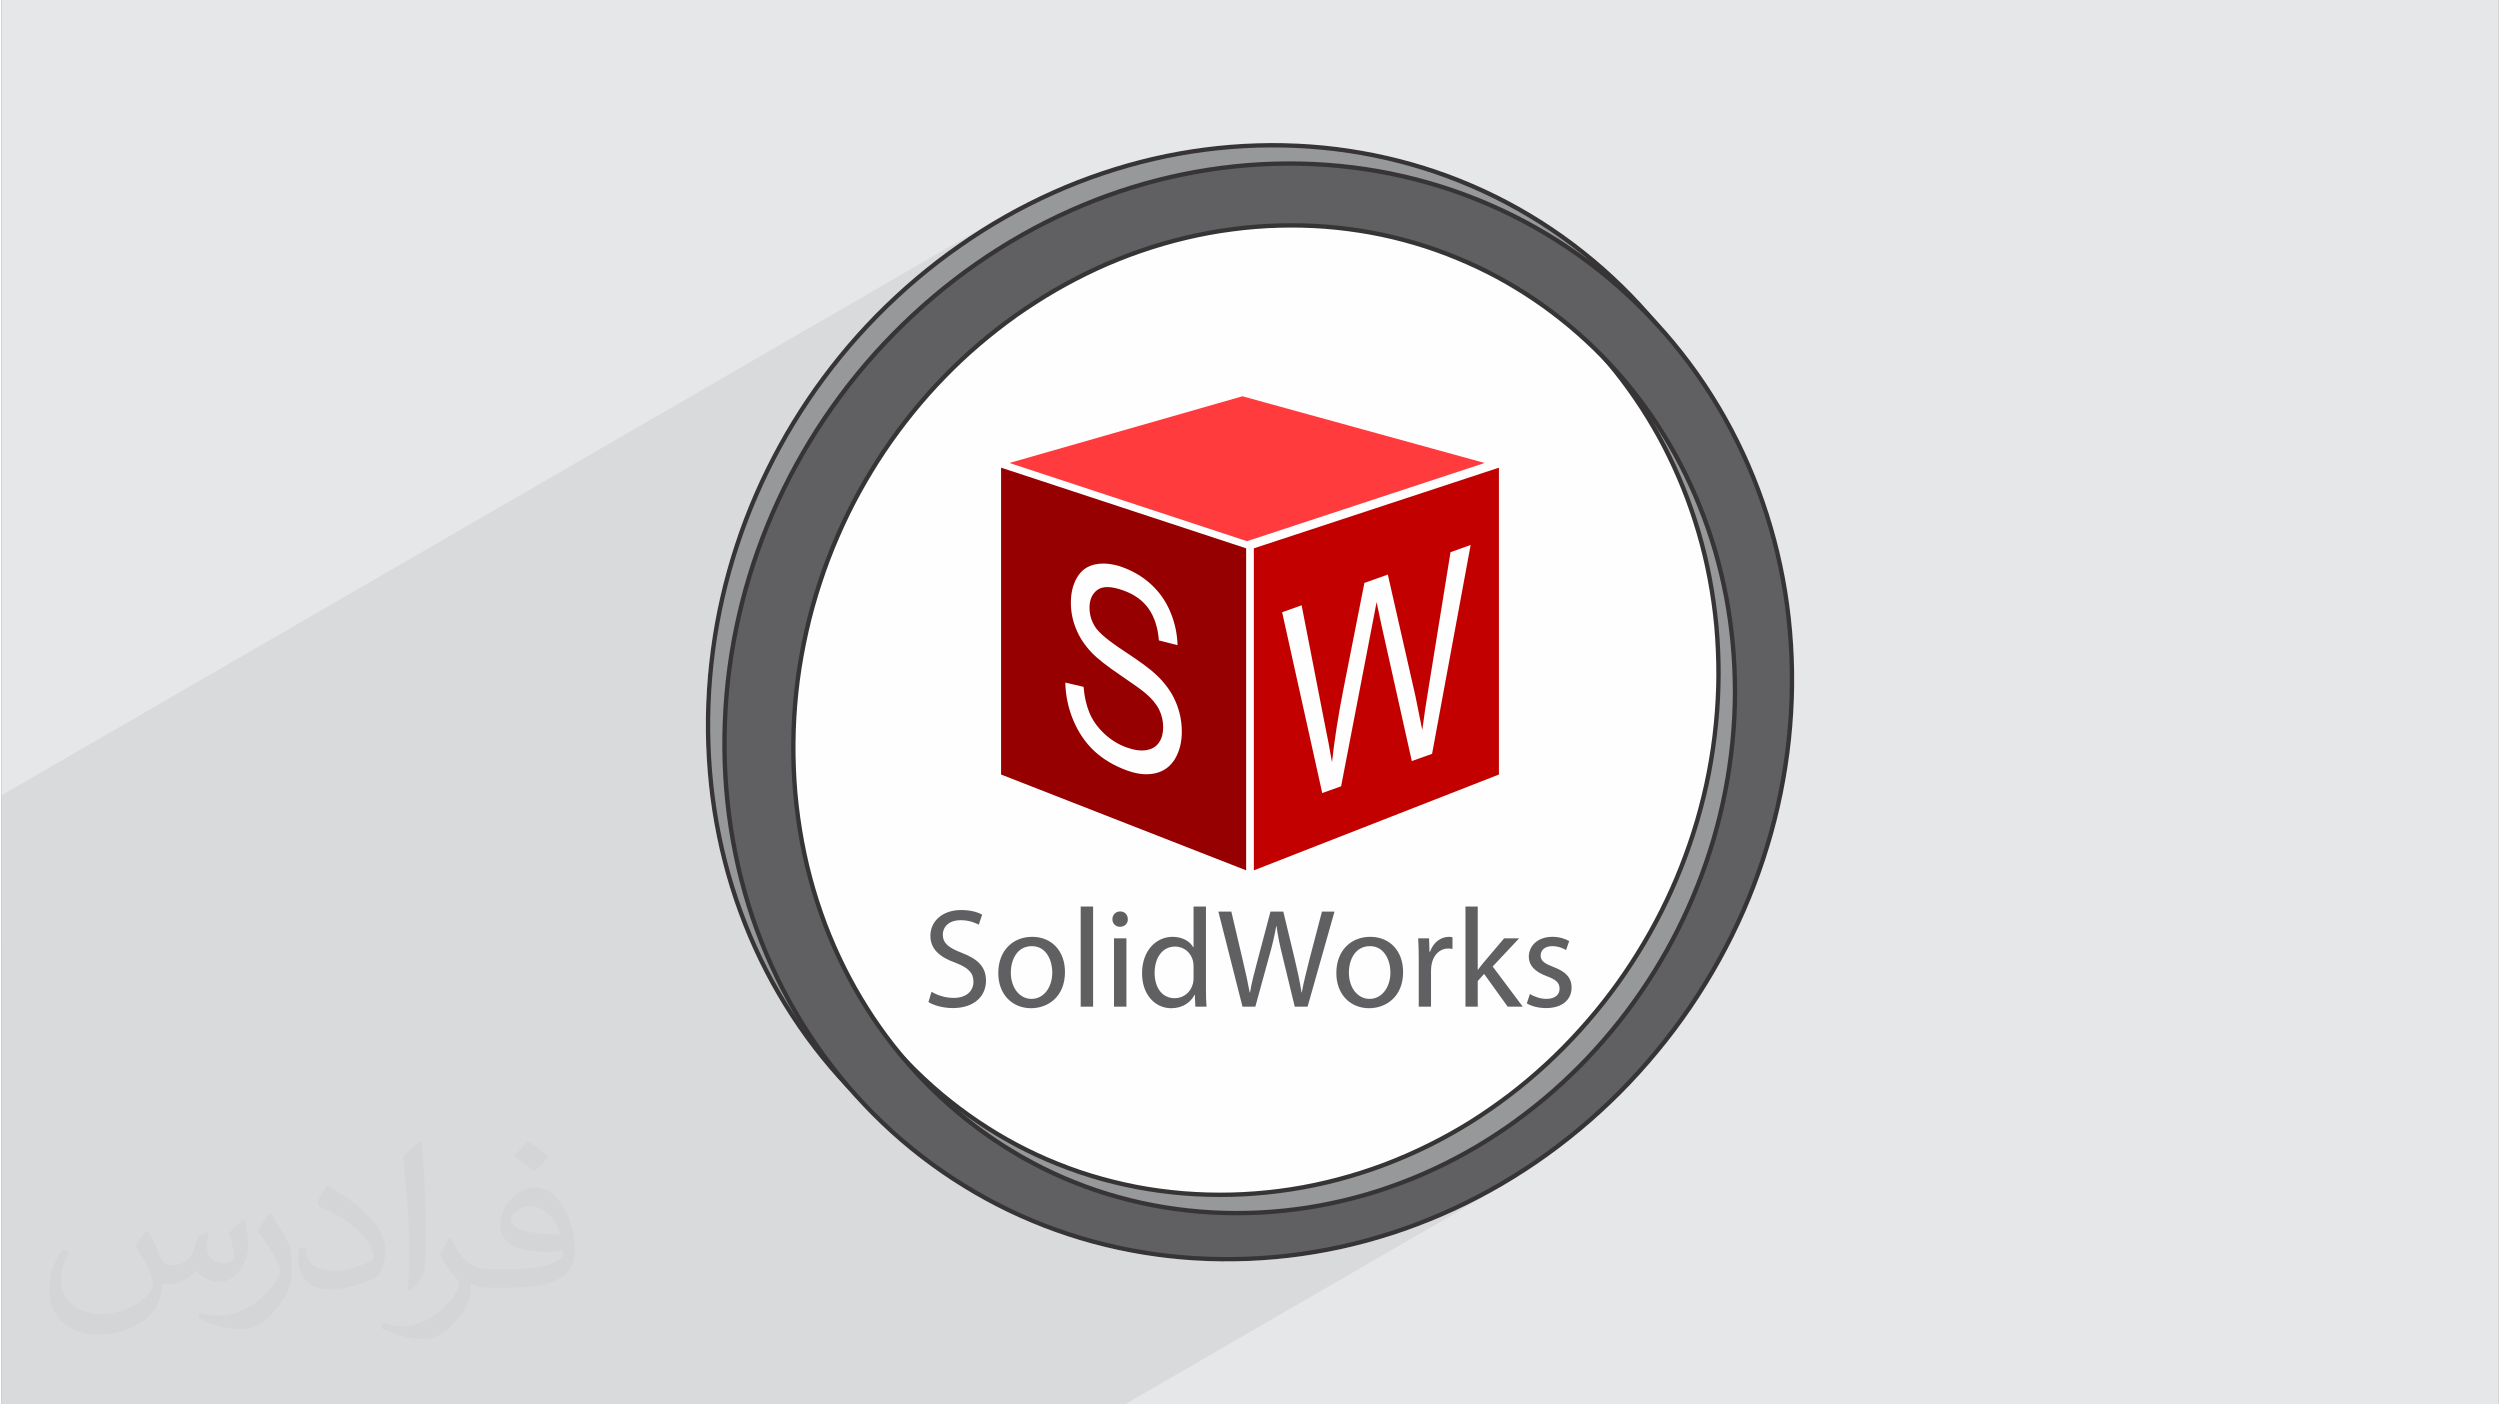
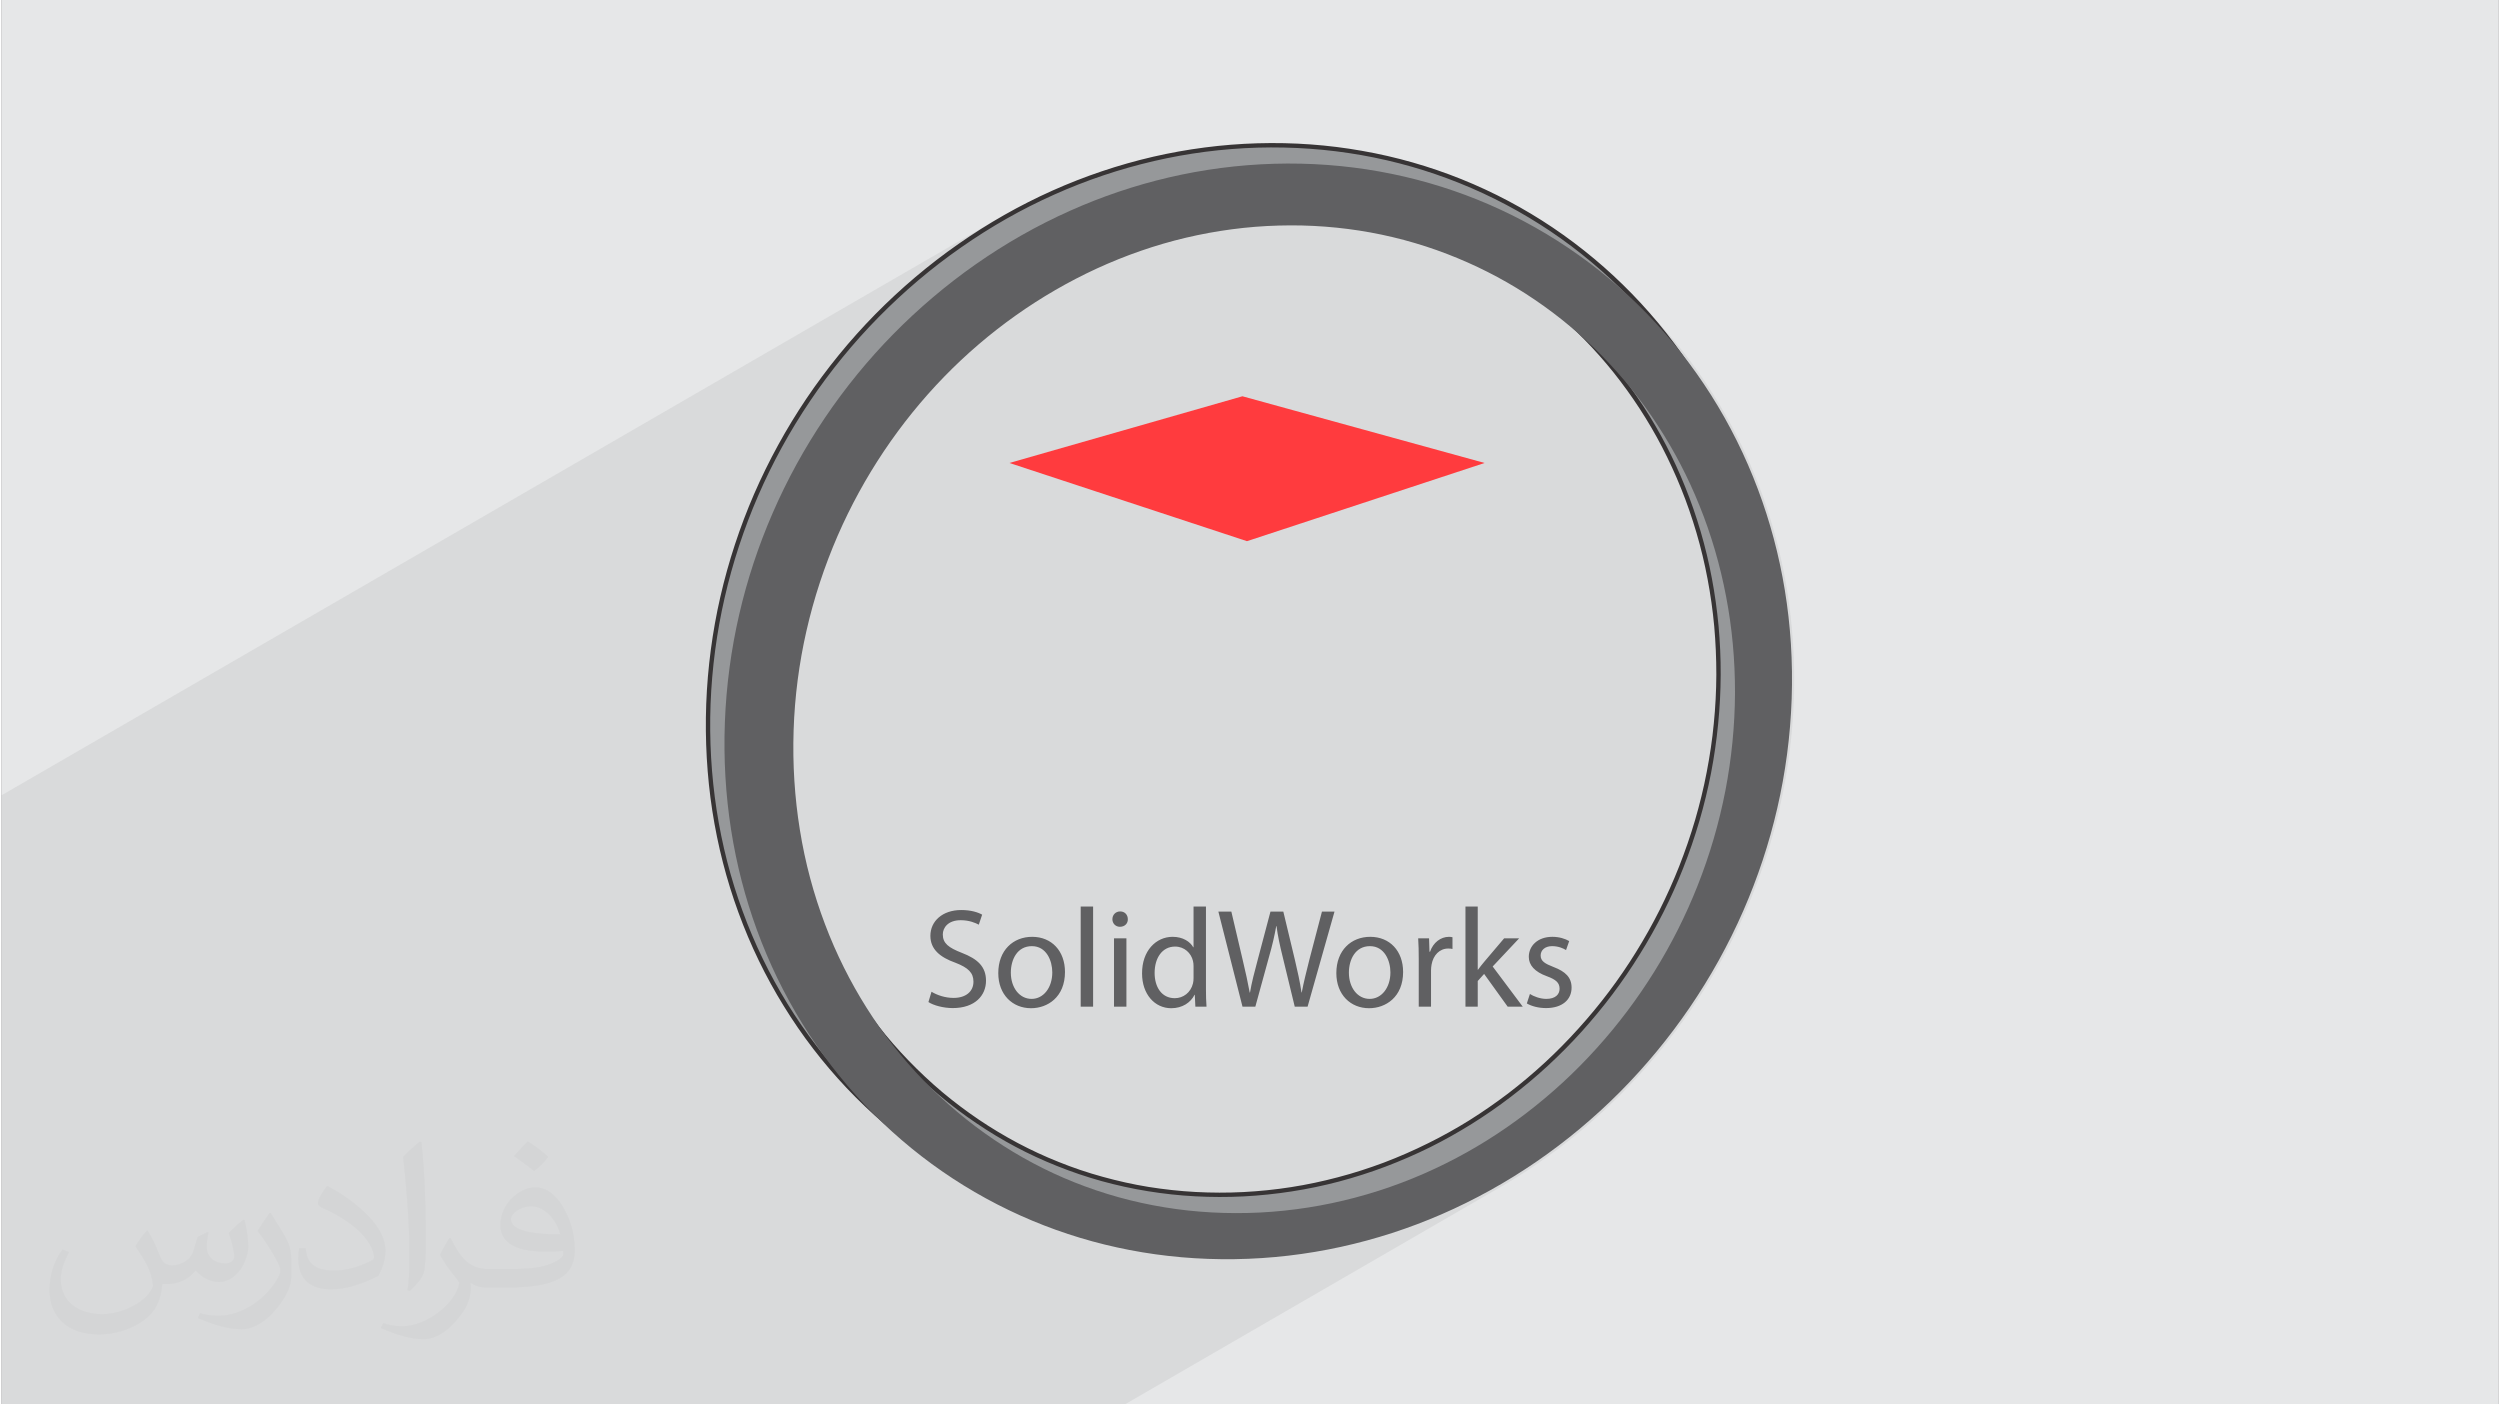
<svg xmlns="http://www.w3.org/2000/svg" xml:space="preserve" width="356px" height="200px" version="1.0" shape-rendering="geometricPrecision" text-rendering="geometricPrecision" image-rendering="optimizeQuality" fill-rule="evenodd" clip-rule="evenodd" viewBox="0 0 35600 20025">
  <rect x="0" y="0" width="35600" height="20025" fill="#808080" stroke="none" />
  <g id="_0">
    <g id="_2020692132608">
-       <path fill="#E6E7E8" d="M0 0l35600 0 0 20025 -35600 0 0 -20025z" />
+       <path fill="#E6E7E8" d="M0 0l35600 0 0 20025 -35600 0 0 -20025" />
      <path fill="#373435" fill-opacity="0.031" d="M2082 17547c68,104 112,203 155,312 32,64 49,183 199,183 44,0 107,-14 163,-45 63,-33 111,-83 136,-159l60 -202 146 -72 10 10c-20,77 -25,149 -25,206 0,170 146,234 262,234 68,0 129,-34 129,-95 0,-81 -34,-217 -78,-339 68,-68 136,-136 214,-191l12 6c34,144 53,287 53,381 0,93 -41,196 -75,264 -70,132 -194,238 -344,238 -114,0 -241,-58 -328,-163l-5 0c-82,101 -209,193 -412,193l-63 0c-10,134 -39,229 -83,314 -121,237 -480,404 -818,404 -470,0 -706,-272 -706,-633 0,-223 73,-431 185,-578l92 38c-70,134 -117,262 -117,385 0,338 275,499 592,499 294,0 658,-187 724,-404 -25,-237 -114,-348 -250,-565 41,-72 94,-144 160,-221l12 0zm5421 -1274c99,62 196,136 291,221 -53,74 -119,142 -201,202 -95,-77 -190,-143 -287,-213 66,-74 131,-146 197,-210zm51 926c-160,0 -291,105 -291,183 0,168 320,219 703,217 -48,-196 -216,-400 -412,-400zm-359 895c208,0 390,-6 529,-41 155,-39 286,-118 286,-171 0,-15 0,-31 -5,-46 -87,8 -187,8 -274,8 -282,0 -498,-64 -583,-222 -21,-44 -36,-93 -36,-149 0,-152 66,-303 182,-406 97,-85 204,-138 313,-138 197,0 354,158 464,408 60,136 101,293 101,491 0,132 -36,243 -118,326 -153,148 -435,204 -867,204l-196 0 0 0 -51 0c-107,0 -184,-19 -245,-66l-10 0c3,25 5,50 5,72 0,97 -32,221 -97,320 -192,287 -400,410 -580,410 -182,0 -405,-70 -606,-161l36 -70c65,27 155,46 279,46 325,0 752,-314 805,-619 -12,-25 -34,-58 -65,-93 -95,-113 -155,-208 -211,-307 48,-95 92,-171 133,-239l17 -2c139,282 265,445 546,445l44 0 0 0 204 0zm-1408 299c24,-130 26,-276 26,-413l0 -202c0,-377 -48,-926 -87,-1282 68,-75 163,-161 238,-219l22 6c51,450 63,972 63,1452 0,126 -5,250 -17,340 -7,114 -73,201 -214,332l-31 -14zm-1449 -596c7,177 94,318 398,318 189,0 349,-50 526,-135 32,-14 49,-33 49,-49 0,-111 -85,-258 -228,-392 -139,-126 -323,-237 -495,-311 -59,-25 -78,-52 -78,-77 0,-51 68,-158 124,-235l19 -2c197,103 417,256 580,427 148,157 240,316 240,489 0,128 -39,250 -102,361 -216,109 -446,192 -674,192 -277,0 -466,-130 -466,-436 0,-33 0,-84 12,-150l95 0zm-501 -503l172 278c63,103 122,215 122,392l0 227c0,183 -117,379 -306,573 -148,132 -279,188 -400,188 -180,0 -386,-56 -624,-159l27 -70c75,21 162,37 269,37 342,-2 692,-252 852,-557 19,-35 26,-68 26,-90 0,-36 -19,-75 -34,-110 -87,-165 -184,-315 -291,-453 56,-89 112,-174 173,-258l14 2z" />
      <path fill="#373435" fill-opacity="0.078" d="M0 13428l0 -39 0 -39 0 -32 0 -33 0 -2 0 -29 0 -57 0 -35 0 -34 0 -93 0 -24 0 -44 0 -26 0 -40 0 -35 0 0 0 0 0 -1 0 -35 0 -1 0 -27 0 -8 0 0 0 -7 0 -35 0 -35 0 -106 0 -71 0 -35 0 -35 0 -1 0 0 0 -36 0 -35 0 -74 0 -122 0 -69 0 -12 0 -265 0 -48 0 -3 0 -20 0 -13 0 -36 0 -11 0 -35 0 -230 0 -49 0 -36 0 -2 0 -34 14129 -8176 -82 50 -82 51 -81 51 -80 53 -80 54 -79 55 -19 13 514 -297 -164 101 -162 105 -159 108 -13 10 519 -301 82 -48 83 -48 83 -46 84 -46 85 -45 84 -43 86 -43 86 -42 87 -40 87 -40 85 -38 86 -36 87 -36 87 -35 88 -34 88 -32 88 -32 89 -30 90 -30 89 -28 91 -28 90 -26 91 -25 91 -24 92 -23 92 -22 90 -20 91 -19 90 -18 91 -17 92 -16 91 -15 92 -14 92 -12 93 -12 93 -10 93 -9 93 -8 94 -7 94 -6 94 -4 94 -4 95 -2 94 -1 94 1 94 1 93 3 93 3 93 5 92 6 92 8 92 8 92 10 91 10 90 12 90 13 90 14 90 15 91 17 91 18 90 19 91 20 89 21 89 22 89 24 88 24 88 26 87 27 87 28 86 29 85 30 86 31 84 32 84 33 170 71 168 75 165 79 163 84 160 88 157 91 155 96 153 99 151 105 148 108 145 112 74 60 53 39 146 113 144 116 140 121 137 124 134 127 130 131 128 135 124 138 121 142 117 145 114 148 110 152 106 154 102 158 49 79 49 80 47 80 46 81 46 82 44 83 43 83 43 84 41 84 40 85 40 86 38 87 37 87 36 87 35 88 34 89 33 88 31 88 30 89 29 89 28 90 27 90 26 91 25 91 24 92 22 92 22 93 20 93 20 94 18 94 17 95 16 95 14 93 13 94 12 94 11 94 10 95 9 95 8 95 6 96 6 96 4 96 3 97 2 97 1 98 -1 98 -1 98 -3 98 -4 99 -5 99 -7 98 -7 98 -9 98 -10 97 -11 97 -12 97 -13 96 -14 96 -16 96 -16 96 -18 95 -19 95 -20 94 -20 94 -23 96 -23 96 -25 95 -26 95 -27 95 -28 94 -29 93 -30 94 -32 92 -32 93 -33 91 -35 92 -35 90 -36 91 -38 89 -38 90 -40 90 -42 90 -42 90 -43 89 -45 88 -45 88 -46 87 -48 87 -48 86 -49 85 -50 85 -51 84 -53 83 -53 83 -54 82 -54 82 -114 162 -117 160 -121 157 -124 154 -128 151 -131 148 -134 144 -137 142 -140 137 -143 134 -146 130 -149 128 -152 123 -154 120 -158 116 -159 112 -81 54 -80 54 -82 52 -82 51 -82 51 -84 49 -83 48 -5308 3072 -47 0 -18 0 -42 0 -18 0 -43 0 -4 0 -403 0 -111 0 -9 0 -54 0 -2 0 -41 0 -18 0 -44 0 -3 0 -413 0 -7 0 -56 0 -48 0 -5 0 -9 0 -6 0 -34 0 -13 0 -62 0 -114 0 -50 0 -71 0 -41 0 -169 0 -1 0 -26 0 -4 0 -23 0 -9 0 -26 0 -1 0 -36 0 -23 0 -3 0 -32 0 -123 0 -173 0 -30 0 -6 0 -24 0 -60 0 -25 0 -60 0 -55 0 -171 0 -115 0 -78 0 -55 0 -55 0 -125 0 -100 0 -34 0 -55 0 -55 0 -84 0 -38 0 -101 0 -105 0 -39 0 -174 0 -39 0 -6 0 -98 0 -112 0 -12 0 -219 0 -49 0 -49 0 -102 0 -135 0 -22 0 -48 0 -48 0 -60 0 -177 0 -117 0 -26 0 -33 0 -25 0 -26 0 -13 0 -41 0 -7 0 -42 0 -87 0 -4 0 -122 0 -33 0 -5 0 -23 0 -60 0 -153 0 -66 0 -4 0 -287 0 -34 0 -21 0 -32 0 -5 0 -27 0 -9 0 -41 0 -80 0 -120 0 -8 0 -30 0 -5 0 -38 0 -39 0 -48 0 -176 0 -50 0 -42 0 -63 0 -112 0 -213 0 -3 0 -4 0 -66 0 -145 0 -32 0 -31 0 -2 0 -31 0 -33 0 -187 0 -146 0 -58 0 -4 0 -163 0 -64 0 -41 0 -167 0 -31 0 -31 0 -102 0 -23 0 -2 0 -56 0 -27 0 -24 0 -4 0 -52 0 -72 0 -52 0 -55 0 -294 0 -151 0 -106 0 -145 0 -38 0 -14 0 -105 0 -67 0 -2 0 -29 0 -4 0 -10 0 -289 0 -37 0 -8 0 -7 0 -170 0 -136 0 -16 0 -119 0 -15 0 -17 0 -141 0 -36 0 -14 0 -15 0 -5 0 -21 0 -87 0 -30 0 -59 0 -15 0 -15 0 -88 0 -11 0 -111 0 -5 0 0 0 -15 0 -23 0 -110 0 -134 0 -100 0 -97 0 -6 0 -104 0 -21 0 -235 0 -29 0 -56 0 -26 0 -94 0 -17 0 -37 0 -29 0 -27 0 -55 0 -343 0 -131 0 -51 0 -20 0 -377 0 -39 0 -9 0 -9 0 -142 0 -34 0 -3 0 -2 0 -71 0 -153 0 -144 0 -157 0 -16 0 -394 0 -36 0 -119 0 -6 0 -224 0 -8 0 -123 0 -182 0 -241 0 0 -95 0 -102 0 -80 0 -3 0 -8 0 -2 0 -2 0 -6 0 -55 0 -90 0 -6 0 -6 0 -15 0 -66 0 -138 0 -19 0 -37 0 -180 0 -22 0 -7 0 -64 0 -15 0 -10 0 -96 0 -64 0 -37 0 -19 0 -101 0 -172 0 -210 0 -4 0 -9 0 -9 0 -125 0 -4 0 -60 0 -30 0 -17 0 -6 0 -13 0 -13 0 -177 0 -170 0 -60 0 -25 0 -124 0 -32 0 -133 0 -32 0 -150 0 -59 0 -110 0 -15 0 -16 0 -338 0 -19 0 -19 0 -60 0 -32 0 -131 0 -37 0 -5 0 -192 0 -177 0 -7 0 -21 0 -16 0 -3 0 -132 0 -22 0 -22 0 -405 0 -24 0 -25 0 -70 0 -50 0 -59 0 -45 0 -78 0 -1 0 -225 0 -48 0 -6 0 -2 0 -27 0 -28 0 -138 0 -262 0 -10 0 -29 0 -20 0 -9 0 -286 0 -40 0 -16 0 -16 0 -24 0 -7 0 -43 0 -11 0 -212 0 -28z" />
      <g>
-         <path fill="#FEFEFE" d="M17907 2043c511,-15 1008,22 1487,107 493,86 968,223 1419,404 460,185 896,417 1301,689 410,276 790,594 1133,947 104,107 204,217 301,330 319,337 606,706 856,1103 265,419 490,870 668,1345 175,466 306,956 388,1464 79,495 112,1008 94,1534 -18,528 -87,1045 -201,1545 -117,514 -283,1011 -490,1486 -212,484 -469,946 -763,1379 -298,437 -636,845 -1006,1218 -369,370 -772,706 -1201,1000 -426,292 -879,543 -1354,749 -466,202 -952,360 -1453,469 -488,106 -991,165 -1504,172 -511,8 -1007,-36 -1485,-127 -491,-93 -962,-235 -1409,-422 -456,-190 -887,-427 -1288,-704 -405,-279 -779,-601 -1117,-959 -80,-84 -159,-171 -235,-260l0 0c-336,-356 -637,-747 -896,-1169 -258,-417 -475,-865 -647,-1336 -169,-462 -294,-947 -372,-1451 -75,-491 -105,-1000 -86,-1522 20,-520 88,-1029 201,-1523 116,-506 278,-997 481,-1466 208,-478 459,-934 746,-1361 291,-431 620,-834 982,-1203 365,-370 762,-707 1188,-1004 420,-294 868,-549 1337,-759 459,-205 940,-368 1436,-483 483,-111 981,-177 1489,-192z" />
        <g>
          <g>
-             <path fill="#C20000" d="M21349 11043l-3494 1366 0 -4591 3494 -1150 0 4375zm-953 -295l550 -2978 -287 103 -313 1935c-34,204 -64,404 -90,601 -55,-277 -87,-437 -96,-478l-395 -1739 -334 119 -299 1515c-74,376 -128,723 -163,1042 -28,-166 -63,-354 -107,-566l-326 -1672 -278 99 572 2578 269 -96 439 -2276c36,-190 59,-307 67,-350 24,118 45,219 64,303l438 1963 289 -103z" />
            <path fill="#FF3B3E" d="M17692 5650l-3322 951 3387 1115 3388 -1115 -3453 -951z" />
-             <path fill="#960000" d="M14251 11043l3494 1366 0 -4591 -3494 -1150 0 4375zm916 -1311l260 61c12,144 41,269 86,375 45,106 115,203 210,293 95,89 202,155 321,197 105,38 198,50 279,37 81,-14 141,-50 180,-109 40,-59 59,-131 59,-217 0,-87 -18,-169 -56,-248 -38,-79 -101,-155 -189,-231 -56,-49 -180,-138 -372,-268 -192,-130 -326,-236 -403,-318 -100,-105 -174,-218 -222,-338 -50,-121 -74,-245 -74,-373 0,-141 30,-262 90,-362 60,-101 147,-163 262,-185 115,-23 243,-9 384,41 154,56 291,137 409,246 118,108 209,239 273,391 64,151 98,310 103,475l-266 -68c-14,-180 -62,-330 -144,-449 -83,-119 -204,-207 -365,-264 -167,-60 -289,-63 -365,-9 -77,55 -115,140 -115,255 0,99 27,191 81,275 53,84 192,200 417,347 225,148 379,262 462,343 122,117 212,243 269,378 58,135 87,277 87,426 0,148 -32,275 -95,383 -64,108 -155,178 -274,207 -119,30 -253,19 -402,-34 -189,-67 -347,-161 -475,-279 -128,-119 -227,-265 -300,-438 -73,-173 -111,-353 -115,-540z" />
            <path fill="#606062" fill-rule="nonzero" d="M13215 14287c72,48 215,86 346,86 320,0 475,-181 475,-390 0,-199 -117,-310 -346,-398 -187,-73 -270,-135 -270,-262 0,-92 71,-203 256,-203 122,0 213,40 257,64l48 -143c-60,-34 -161,-66 -299,-66 -264,0 -439,157 -439,368 0,191 137,306 358,384 183,71 256,143 256,270 0,137 -105,231 -284,231 -121,0 -235,-40 -314,-88l-44 147zm1479 -930c-270,0 -483,191 -483,517 0,308 203,501 467,501 235,0 484,-157 484,-517 0,-298 -189,-501 -468,-501zm-4 133c209,0 291,209 291,374 0,219 -126,378 -295,378 -173,0 -296,-161 -296,-374 0,-185 90,-378 300,-378zm696 863l177 0 0 -1428 -177 0 0 1428zm652 0l0 -974 -177 0 0 974 177 0zm-89 -1358c-64,0 -111,48 -111,111 0,60 45,108 107,108 70,0 115,-48 113,-108 0,-63 -43,-111 -109,-111zm1046 -70l0 581 -4 0c-44,-78 -145,-149 -294,-149 -237,0 -438,199 -436,523 0,296 181,495 416,495 159,0 278,-82 332,-191l4 0 8 169 159 0c-6,-66 -8,-165 -8,-251l0 -1177 -177 0zm0 1020c0,28 -2,52 -8,76 -32,133 -141,211 -259,211 -191,0 -288,-163 -288,-360 0,-215 109,-376 292,-376 132,0 229,93 255,205 6,22 8,53 8,75l0 169zm881 408l194 -706c50,-175 80,-308 104,-443l4 0c18,137 46,270 89,443l171 706 183 0 384 -1356 -179 0 -179 684c-42,169 -81,320 -109,469l-4 0c-20,-143 -56,-304 -94,-465l-165 -688 -183 0 -181 684c-47,175 -89,336 -111,471l-4 0c-24,-131 -60,-300 -101,-469l-161 -686 -185 0 344 1356 183 0zm1638 -996c-270,0 -483,191 -483,517 0,308 203,501 467,501 235,0 485,-157 485,-517 0,-298 -189,-501 -469,-501zm-4 133c209,0 292,209 292,374 0,219 -127,378 -296,378 -173,0 -296,-161 -296,-374 0,-185 91,-378 300,-378zm696 863l175 0 0 -519c0,-30 4,-58 8,-82 24,-133 113,-228 238,-228 24,0 42,2 60,6l0 -167c-16,-4 -30,-6 -50,-6 -119,0 -226,83 -270,213l-8 0 -6 -191 -155 0c6,91 8,189 8,304l0 670zm841 -1428l-175 0 0 1428 175 0 0 -366 91 -101 336 467 215 0 -429 -573 377 -401 -214 0 -285 336c-29,35 -63,77 -87,111l-4 0 0 -901zm700 1382c69,40 167,66 274,66 231,0 364,-120 364,-292 0,-144 -87,-229 -256,-293 -126,-49 -185,-85 -185,-165 0,-73 59,-133 163,-133 91,0 161,32 199,56l45 -128c-55,-33 -141,-61 -240,-61 -209,0 -336,129 -336,286 0,117 83,213 258,276 131,48 181,94 181,179 0,80 -60,144 -189,144 -89,0 -181,-36 -234,-70l-44 135z" />
          </g>
          <g>
            <path fill="#96989A" d="M17908 2074c1029,-30 2006,153 2893,509 921,370 1744,928 2424,1629 683,704 1226,1554 1583,2506 344,915 517,1925 480,2987 -37,1065 -280,2085 -688,3018 -425,972 -1029,1850 -1763,2588 -732,735 -1596,1331 -2545,1743 -916,397 -1911,623 -2945,639 -1030,15 -2003,-181 -2882,-547 -913,-381 -1725,-948 -2394,-1656 -666,-704 -1192,-1550 -1537,-2493 -332,-909 -495,-1909 -456,-2962 40,-1049 280,-2055 680,-2978 415,-957 1004,-1823 1722,-2554 721,-734 1574,-1336 2515,-1756 903,-404 1887,-643 2913,-673zm1372 979c-420,-76 -856,-111 -1305,-98 -449,13 -892,72 -1322,174 -440,103 -866,252 -1273,439 -403,186 -790,410 -1153,668 -365,259 -707,552 -1021,875 -316,325 -606,681 -861,1063 -254,378 -475,781 -659,1204 -188,433 -339,889 -446,1360 -103,457 -166,929 -182,1411 -16,488 15,963 89,1422 76,468 197,919 359,1347 160,422 359,821 593,1191 236,375 509,722 813,1036 305,315 641,598 1003,843 357,242 740,446 1143,607 410,164 842,285 1291,358 439,72 894,98 1360,74 463,-24 916,-96 1353,-212 450,-118 884,-283 1296,-488 402,-200 784,-440 1141,-713 363,-277 701,-588 1008,-928 305,-337 581,-705 824,-1096 240,-386 447,-796 616,-1224 172,-434 306,-887 396,-1353 88,-454 135,-921 137,-1395 1,-471 -42,-928 -125,-1369 -86,-454 -215,-889 -381,-1300 -162,-403 -361,-785 -593,-1141 -233,-358 -499,-691 -793,-991 -294,-300 -617,-570 -965,-806 -343,-232 -710,-431 -1098,-591 -395,-164 -812,-288 -1245,-367z" />
            <path fill="#373435" fill-rule="nonzero" d="M17907 2043c511,-15 1008,22 1487,107 493,86 968,223 1419,404 460,185 896,417 1301,689 410,276 790,594 1133,947 345,355 655,748 923,1172 265,420 489,870 668,1345 174,466 305,956 387,1465 79,495 112,1008 94,1533 -18,528 -87,1045 -201,1545 -117,514 -282,1011 -490,1486 -212,485 -468,947 -763,1379 -298,437 -635,845 -1006,1218 -369,371 -772,706 -1201,1000 -426,292 -879,544 -1354,749 -465,202 -952,360 -1452,469 -488,106 -992,165 -1505,173 -510,7 -1007,-37 -1485,-128 -491,-93 -962,-235 -1409,-421 -456,-191 -887,-427 -1288,-704 -404,-280 -779,-602 -1117,-959 -336,-356 -637,-747 -896,-1169 -258,-417 -475,-865 -647,-1336 -169,-462 -294,-947 -372,-1451 -75,-491 -105,-1000 -86,-1522 20,-520 88,-1029 201,-1523 116,-506 278,-997 481,-1466 208,-478 459,-934 746,-1361 291,-431 620,-834 982,-1203 365,-370 762,-707 1188,-1004 420,-294 868,-549 1337,-759 459,-205 940,-368 1436,-483 483,-111 981,-177 1489,-192zm1477 168c-476,-84 -970,-120 -1475,-106 -504,15 -998,80 -1477,191 -492,114 -969,275 -1424,479 -466,208 -910,461 -1327,753 -423,294 -817,629 -1179,997 -359,365 -686,765 -975,1194 -286,424 -535,877 -740,1350 -202,466 -363,953 -478,1456 -112,490 -180,996 -200,1511 -19,517 11,1023 86,1511 77,499 201,981 369,1439 170,468 386,911 641,1325 257,417 555,805 888,1158 335,354 706,673 1108,950 397,275 824,509 1276,698 443,185 911,326 1397,418 474,90 967,134 1473,127 507,-8 1006,-67 1491,-172 498,-108 980,-265 1442,-465 470,-204 920,-454 1343,-743 426,-292 826,-625 1192,-993 367,-370 703,-775 998,-1209 293,-430 548,-888 758,-1369 206,-471 370,-965 486,-1475 113,-496 182,-1009 200,-1532 18,-522 -15,-1032 -94,-1523 -81,-504 -211,-990 -384,-1452 -177,-471 -400,-918 -662,-1334 -266,-420 -572,-809 -914,-1161 -341,-351 -717,-666 -1123,-939 -403,-270 -835,-500 -1291,-683 -447,-180 -917,-315 -1405,-401zm-109 873c-210,-38 -426,-66 -644,-83 -216,-16 -434,-21 -655,-15 -222,6 -442,24 -660,53 -221,29 -440,69 -655,120 -218,51 -433,114 -642,186 -212,73 -421,158 -625,251 -202,93 -398,195 -588,305 -192,111 -380,232 -561,361 -182,128 -358,266 -528,411 -169,145 -333,299 -489,459 -158,162 -309,332 -452,510 -143,177 -279,360 -406,550 -126,189 -245,384 -355,585 -108,198 -209,403 -300,613 -94,217 -179,440 -254,668 -74,225 -138,454 -190,687 -52,230 -94,463 -125,700 -29,232 -49,468 -57,705 -8,241 -4,479 11,714 14,238 41,472 78,702 37,231 86,459 145,682 60,224 131,445 212,659 79,208 168,412 266,610 100,199 208,391 324,576 118,186 245,365 379,537 135,173 279,337 430,493 153,158 313,308 479,448 166,139 340,270 520,392 178,120 363,231 554,333 189,100 384,191 583,270 205,83 416,154 631,213 213,59 431,108 653,144 220,35 444,60 671,72 224,12 452,13 682,1 229,-12 456,-35 678,-70 226,-35 450,-83 669,-141 222,-58 441,-129 655,-209 216,-82 428,-175 635,-278 200,-99 394,-207 582,-324 190,-119 375,-248 555,-384 180,-138 354,-284 521,-438 168,-155 328,-317 481,-487 152,-168 298,-344 435,-526 137,-182 266,-371 386,-565 120,-193 232,-392 335,-597 102,-202 195,-410 279,-622 86,-219 163,-441 229,-666 65,-224 121,-451 165,-682 44,-229 79,-460 101,-694 23,-229 35,-462 36,-695 0,-232 -10,-461 -30,-687 -21,-229 -53,-454 -95,-676 -42,-224 -95,-444 -158,-658 -64,-217 -137,-429 -221,-636 -80,-199 -170,-394 -268,-584 -99,-191 -207,-375 -322,-552 -116,-178 -240,-350 -371,-514 -132,-165 -272,-323 -418,-472 -146,-149 -300,-292 -461,-426 -160,-134 -327,-259 -499,-376 -171,-116 -349,-224 -532,-322 -181,-98 -369,-187 -560,-266 -199,-82 -402,-154 -610,-216 -206,-60 -416,-110 -629,-149zm-640 -145c220,17 437,45 651,84 216,39 428,90 635,151 210,61 416,135 616,217 194,80 383,170 567,269 184,99 364,208 537,325 175,119 343,246 504,380 162,135 317,279 466,430 147,151 288,310 421,477 133,166 259,340 376,519 117,180 225,366 325,558 98,190 189,386 270,589 84,207 158,422 223,642 63,216 117,438 159,664 42,222 74,450 96,682 20,227 31,458 30,692 -1,236 -13,470 -36,701 -23,237 -57,470 -101,700 -45,232 -101,461 -167,687 -67,229 -144,453 -231,672 -84,213 -178,423 -281,627 -104,206 -216,407 -338,602 -121,196 -251,386 -389,569 -138,184 -285,361 -438,531 -154,171 -317,335 -486,491 -168,155 -344,302 -526,441 -180,138 -367,267 -559,387 -191,119 -387,229 -587,329 -208,103 -422,196 -641,279 -215,81 -436,152 -661,212 -221,58 -446,106 -675,141 -225,35 -454,59 -685,71 -232,12 -462,11 -688,-1 -230,-12 -456,-37 -678,-73 -224,-36 -445,-85 -660,-144 -218,-61 -431,-133 -637,-216 -203,-81 -400,-172 -590,-273 -192,-102 -379,-215 -559,-337 -182,-122 -357,-255 -525,-396 -169,-142 -331,-293 -484,-451 -153,-158 -298,-325 -434,-498 -136,-174 -264,-355 -382,-543 -119,-187 -228,-382 -328,-582 -98,-198 -188,-403 -268,-615 -82,-216 -154,-438 -214,-665 -60,-224 -109,-454 -147,-689 -37,-231 -64,-467 -79,-707 -14,-236 -18,-477 -10,-720 8,-239 28,-477 58,-711 30,-239 73,-475 125,-706 53,-235 117,-467 192,-692 75,-230 160,-455 256,-674 91,-210 193,-417 303,-618 111,-203 230,-400 358,-590 128,-192 265,-377 408,-555 145,-178 297,-350 456,-513 158,-162 323,-317 494,-463 171,-147 349,-285 531,-415 183,-130 372,-251 566,-364 194,-112 392,-215 593,-307 205,-95 416,-179 631,-254 213,-73 429,-136 648,-188 217,-51 438,-92 662,-121 220,-29 442,-47 667,-53 223,-6 444,-1 660,15z" />
            <path fill="#606062" d="M18143 2335c1029,-30 2006,153 2893,509 920,370 1743,928 2424,1629 683,703 1226,1554 1583,2506 344,915 517,1924 480,2986 -37,1066 -281,2086 -689,3019 -425,972 -1028,1850 -1762,2588 -732,735 -1596,1331 -2545,1743 -916,397 -1912,623 -2945,638 -1030,15 -2003,-180 -2882,-547 -913,-381 -1725,-947 -2395,-1655 -666,-705 -1191,-1550 -1536,-2494 -332,-908 -496,-1909 -456,-2961 40,-1049 279,-2055 680,-2978 415,-957 1004,-1824 1721,-2554 722,-734 1575,-1336 2516,-1757 902,-404 1886,-642 2913,-672zm1372 979c-420,-76 -857,-111 -1305,-98 -449,12 -892,72 -1322,173 -440,104 -866,253 -1273,440 -403,186 -790,410 -1154,668 -364,258 -707,551 -1021,874 -316,325 -605,682 -861,1064 -253,378 -474,781 -658,1203 -188,434 -339,889 -446,1361 -104,457 -166,929 -182,1411 -16,488 15,963 89,1421 75,469 197,920 359,1348 159,421 359,820 593,1191 236,375 509,722 813,1036 304,315 640,598 1003,843 357,241 739,446 1143,607 410,164 842,285 1291,358 439,72 894,97 1360,74 463,-24 916,-96 1353,-212 449,-118 883,-283 1296,-489 402,-200 784,-439 1141,-712 363,-277 701,-588 1007,-928 306,-338 582,-705 825,-1096 240,-386 447,-796 616,-1224 172,-434 305,-887 396,-1354 87,-453 135,-920 137,-1394 1,-471 -42,-929 -126,-1369 -86,-454 -214,-889 -380,-1300 -162,-403 -362,-786 -593,-1141 -233,-359 -499,-691 -793,-991 -294,-300 -617,-571 -965,-806 -343,-233 -711,-431 -1098,-591 -395,-164 -812,-288 -1245,-367z" />
-             <path fill="#373435" fill-rule="nonzero" d="M18142 2304c510,-15 1008,22 1487,106 493,87 967,224 1418,405 460,185 896,417 1302,689 410,276 790,593 1133,947 345,355 655,748 922,1172 265,419 490,870 668,1345 175,466 306,956 388,1464 79,495 112,1008 94,1534 -18,528 -87,1045 -201,1545 -117,514 -283,1011 -490,1486 -212,484 -469,946 -763,1379 -298,437 -636,845 -1006,1218 -369,370 -772,706 -1201,1000 -426,292 -879,543 -1354,749 -466,202 -952,360 -1453,469 -488,106 -991,165 -1504,172 -511,8 -1007,-36 -1485,-127 -491,-93 -962,-235 -1409,-422 -456,-190 -887,-427 -1288,-704 -405,-279 -779,-601 -1117,-959 -336,-355 -637,-746 -897,-1168 -257,-418 -474,-865 -646,-1336 -169,-462 -294,-948 -372,-1452 -76,-491 -106,-999 -86,-1521 19,-520 88,-1029 201,-1523 115,-507 278,-997 481,-1466 208,-479 458,-934 746,-1361 291,-432 620,-835 982,-1203 364,-370 762,-708 1188,-1005 420,-293 868,-548 1337,-758 459,-206 940,-369 1436,-483 482,-111 981,-177 1489,-192zm1477 168c-477,-84 -970,-121 -1475,-106 -504,15 -998,80 -1477,191 -492,113 -969,275 -1425,479 -465,208 -910,461 -1327,752 -422,295 -817,630 -1178,998 -359,365 -686,765 -975,1194 -286,424 -535,876 -741,1350 -202,466 -363,953 -477,1456 -112,490 -181,996 -200,1511 -19,517 11,1022 86,1510 77,500 201,982 368,1440 171,467 387,911 641,1324 258,418 556,806 889,1159 335,354 706,672 1108,950 397,274 824,509 1276,698 443,184 910,326 1397,418 474,90 966,133 1472,126 508,-7 1007,-66 1492,-171 497,-108 980,-265 1441,-465 471,-204 920,-454 1343,-743 427,-293 826,-626 1192,-993 368,-370 703,-775 999,-1209 293,-430 547,-888 758,-1369 206,-471 370,-965 486,-1475 113,-496 182,-1009 200,-1533 18,-521 -15,-1031 -94,-1522 -81,-504 -211,-990 -384,-1452 -177,-471 -400,-918 -662,-1334 -266,-420 -573,-810 -915,-1161 -340,-351 -716,-666 -1123,-939 -402,-270 -834,-500 -1290,-683 -447,-180 -917,-315 -1405,-401zm-109 873c-211,-38 -426,-66 -645,-83 -215,-16 -433,-21 -654,-15 -222,6 -443,24 -661,53 -220,28 -439,69 -655,120 -217,51 -432,114 -641,186 -213,73 -422,157 -626,251 -201,93 -397,195 -588,305 -191,111 -379,232 -561,360 -181,129 -357,267 -527,412 -170,145 -333,298 -489,459 -158,162 -309,332 -452,509 -143,177 -279,361 -406,550 -127,190 -245,385 -355,585 -109,199 -209,404 -300,614 -95,217 -180,440 -254,668 -74,225 -138,454 -190,687 -52,229 -94,463 -125,699 -30,233 -49,468 -57,706 -8,240 -4,479 10,714 15,238 42,472 79,701 37,232 86,460 145,682 60,225 131,445 212,660 79,208 168,412 266,609 99,199 208,392 324,576 118,187 244,366 379,538 135,172 279,337 430,493 153,158 313,308 479,447 166,140 340,271 519,392 179,121 364,232 555,333 189,101 384,192 583,271 205,82 416,154 631,213 213,59 431,107 653,143 220,36 444,60 671,73 224,12 452,12 682,1 229,-12 455,-36 678,-70 226,-36 449,-83 669,-141 222,-58 441,-129 655,-210 216,-81 428,-174 635,-277 199,-99 394,-207 581,-325 191,-118 376,-247 555,-384 181,-137 355,-284 522,-438 167,-154 328,-316 481,-486 152,-168 297,-344 434,-526 137,-182 267,-371 387,-565 120,-193 232,-392 335,-597 102,-202 195,-411 279,-623 86,-218 163,-440 229,-666 65,-223 120,-451 165,-681 44,-229 78,-460 101,-694 23,-230 35,-462 36,-695 0,-232 -10,-462 -31,-687 -21,-229 -52,-455 -94,-676 -43,-224 -96,-444 -158,-658 -64,-217 -138,-430 -221,-636 -80,-199 -170,-394 -268,-584 -99,-191 -207,-375 -322,-552 -116,-179 -240,-350 -372,-515 -131,-164 -271,-322 -417,-471 -146,-149 -301,-292 -461,-426 -161,-134 -327,-260 -499,-376 -171,-116 -349,-224 -532,-323 -182,-97 -369,-186 -561,-265 -198,-82 -402,-155 -610,-216 -205,-60 -415,-111 -628,-149zm-640 -145c220,17 437,45 650,83 217,40 429,90 636,151 210,62 416,135 616,218 194,80 383,170 566,269 185,99 365,208 538,325 174,119 343,245 504,380 162,135 317,279 465,430 148,151 289,310 422,476 133,167 259,340 375,520 117,180 226,366 325,557 99,190 190,387 271,589 84,208 158,422 223,642 63,217 116,439 159,664 42,223 74,451 95,682 21,227 31,459 31,693 -1,236 -13,470 -36,701 -23,236 -57,470 -102,699 -45,232 -101,462 -166,688 -67,229 -145,453 -231,671 -84,214 -179,424 -281,628 -104,205 -217,407 -338,602 -122,196 -252,386 -390,569 -138,184 -284,361 -438,531 -154,171 -316,335 -485,490 -168,156 -344,303 -526,442 -180,137 -367,267 -560,387 -190,119 -386,229 -586,328 -208,104 -422,197 -641,280 -216,81 -436,152 -661,211 -221,59 -446,106 -676,142 -224,35 -453,59 -684,71 -232,12 -462,11 -688,-1 -230,-12 -456,-37 -678,-73 -224,-37 -445,-85 -660,-145 -218,-60 -431,-132 -638,-215 -202,-81 -399,-172 -589,-273 -192,-102 -379,-215 -560,-337 -181,-122 -356,-255 -524,-396 -169,-142 -331,-293 -484,-451 -153,-159 -298,-325 -434,-498 -136,-174 -264,-355 -383,-543 -118,-188 -227,-382 -327,-582 -99,-198 -189,-404 -269,-615 -81,-216 -153,-438 -213,-666 -60,-224 -109,-453 -147,-688 -37,-231 -64,-467 -79,-707 -15,-236 -18,-477 -10,-720 8,-240 27,-477 57,-711 31,-239 74,-475 126,-706 53,-235 117,-467 191,-693 75,-229 161,-454 256,-673 92,-211 193,-417 303,-618 111,-203 231,-400 358,-590 129,-192 266,-378 409,-555 145,-178 297,-350 456,-513 157,-162 322,-317 493,-463 172,-147 349,-286 532,-415 183,-130 372,-251 566,-364 194,-112 392,-215 593,-308 205,-94 416,-179 631,-253 213,-73 429,-136 648,-188 217,-51 438,-92 661,-121 220,-29 443,-47 667,-53 224,-7 445,-1 661,15z" />
          </g>
        </g>
      </g>
    </g>
  </g>
</svg>